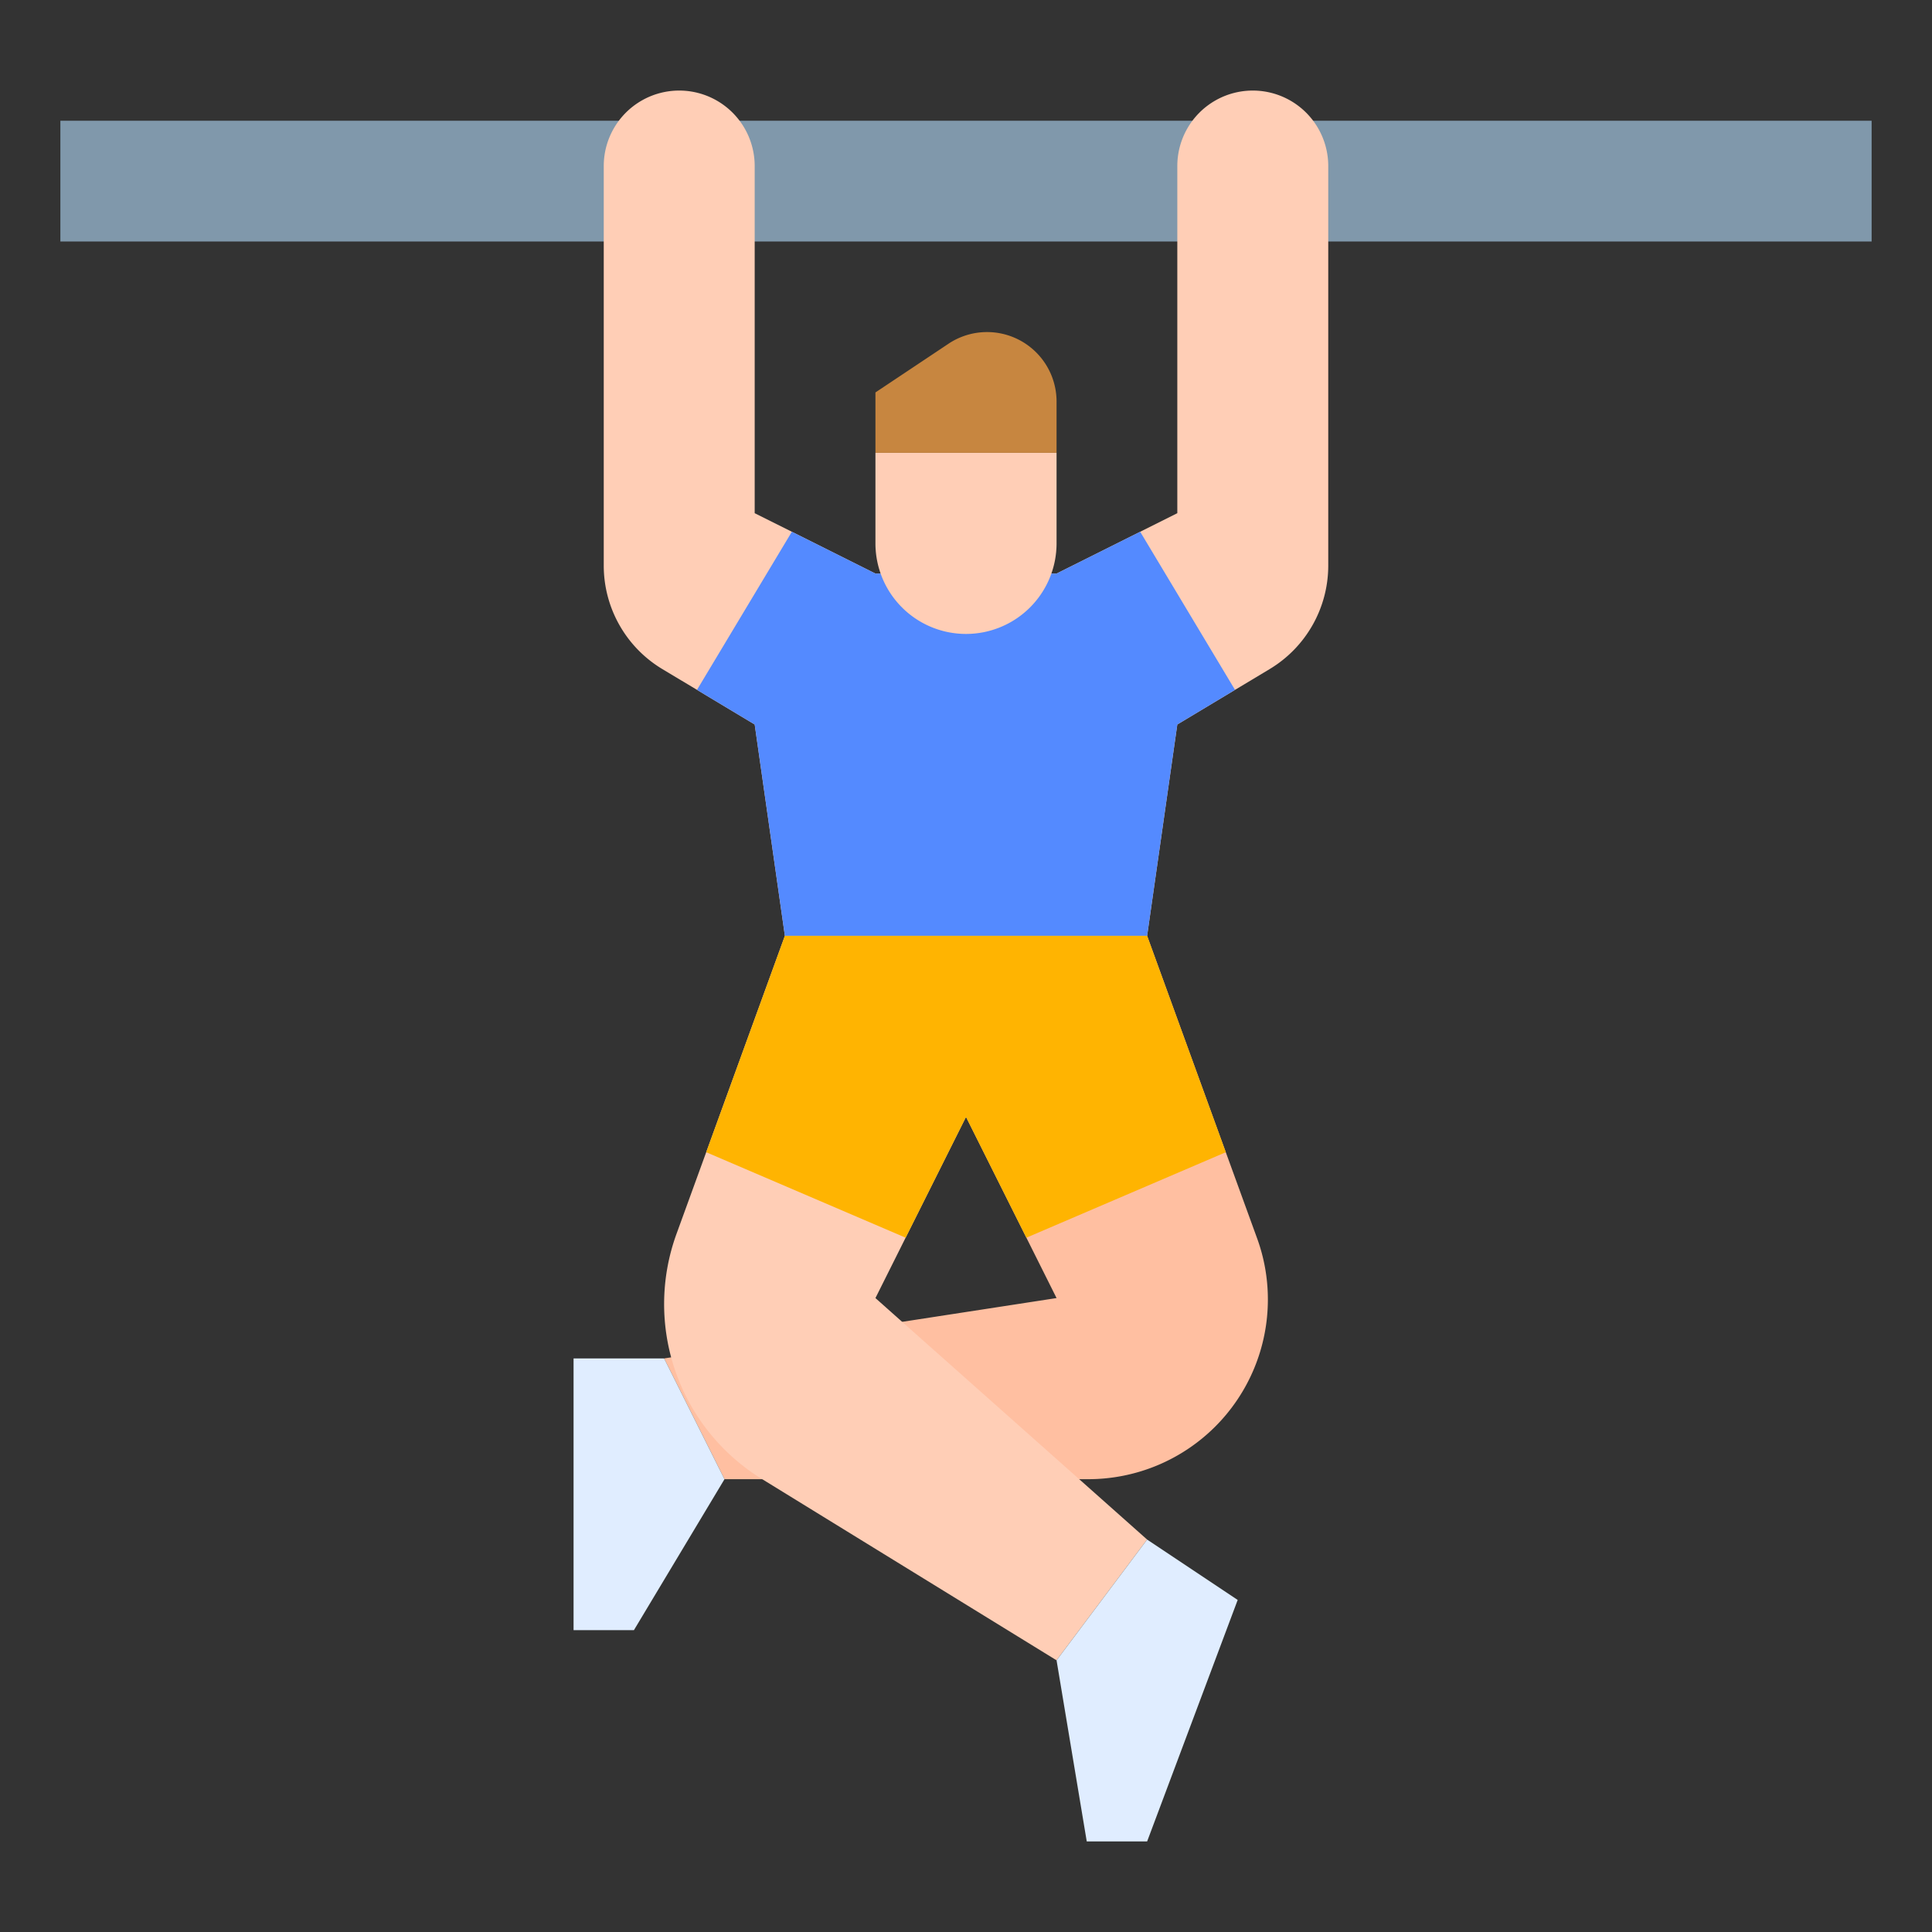
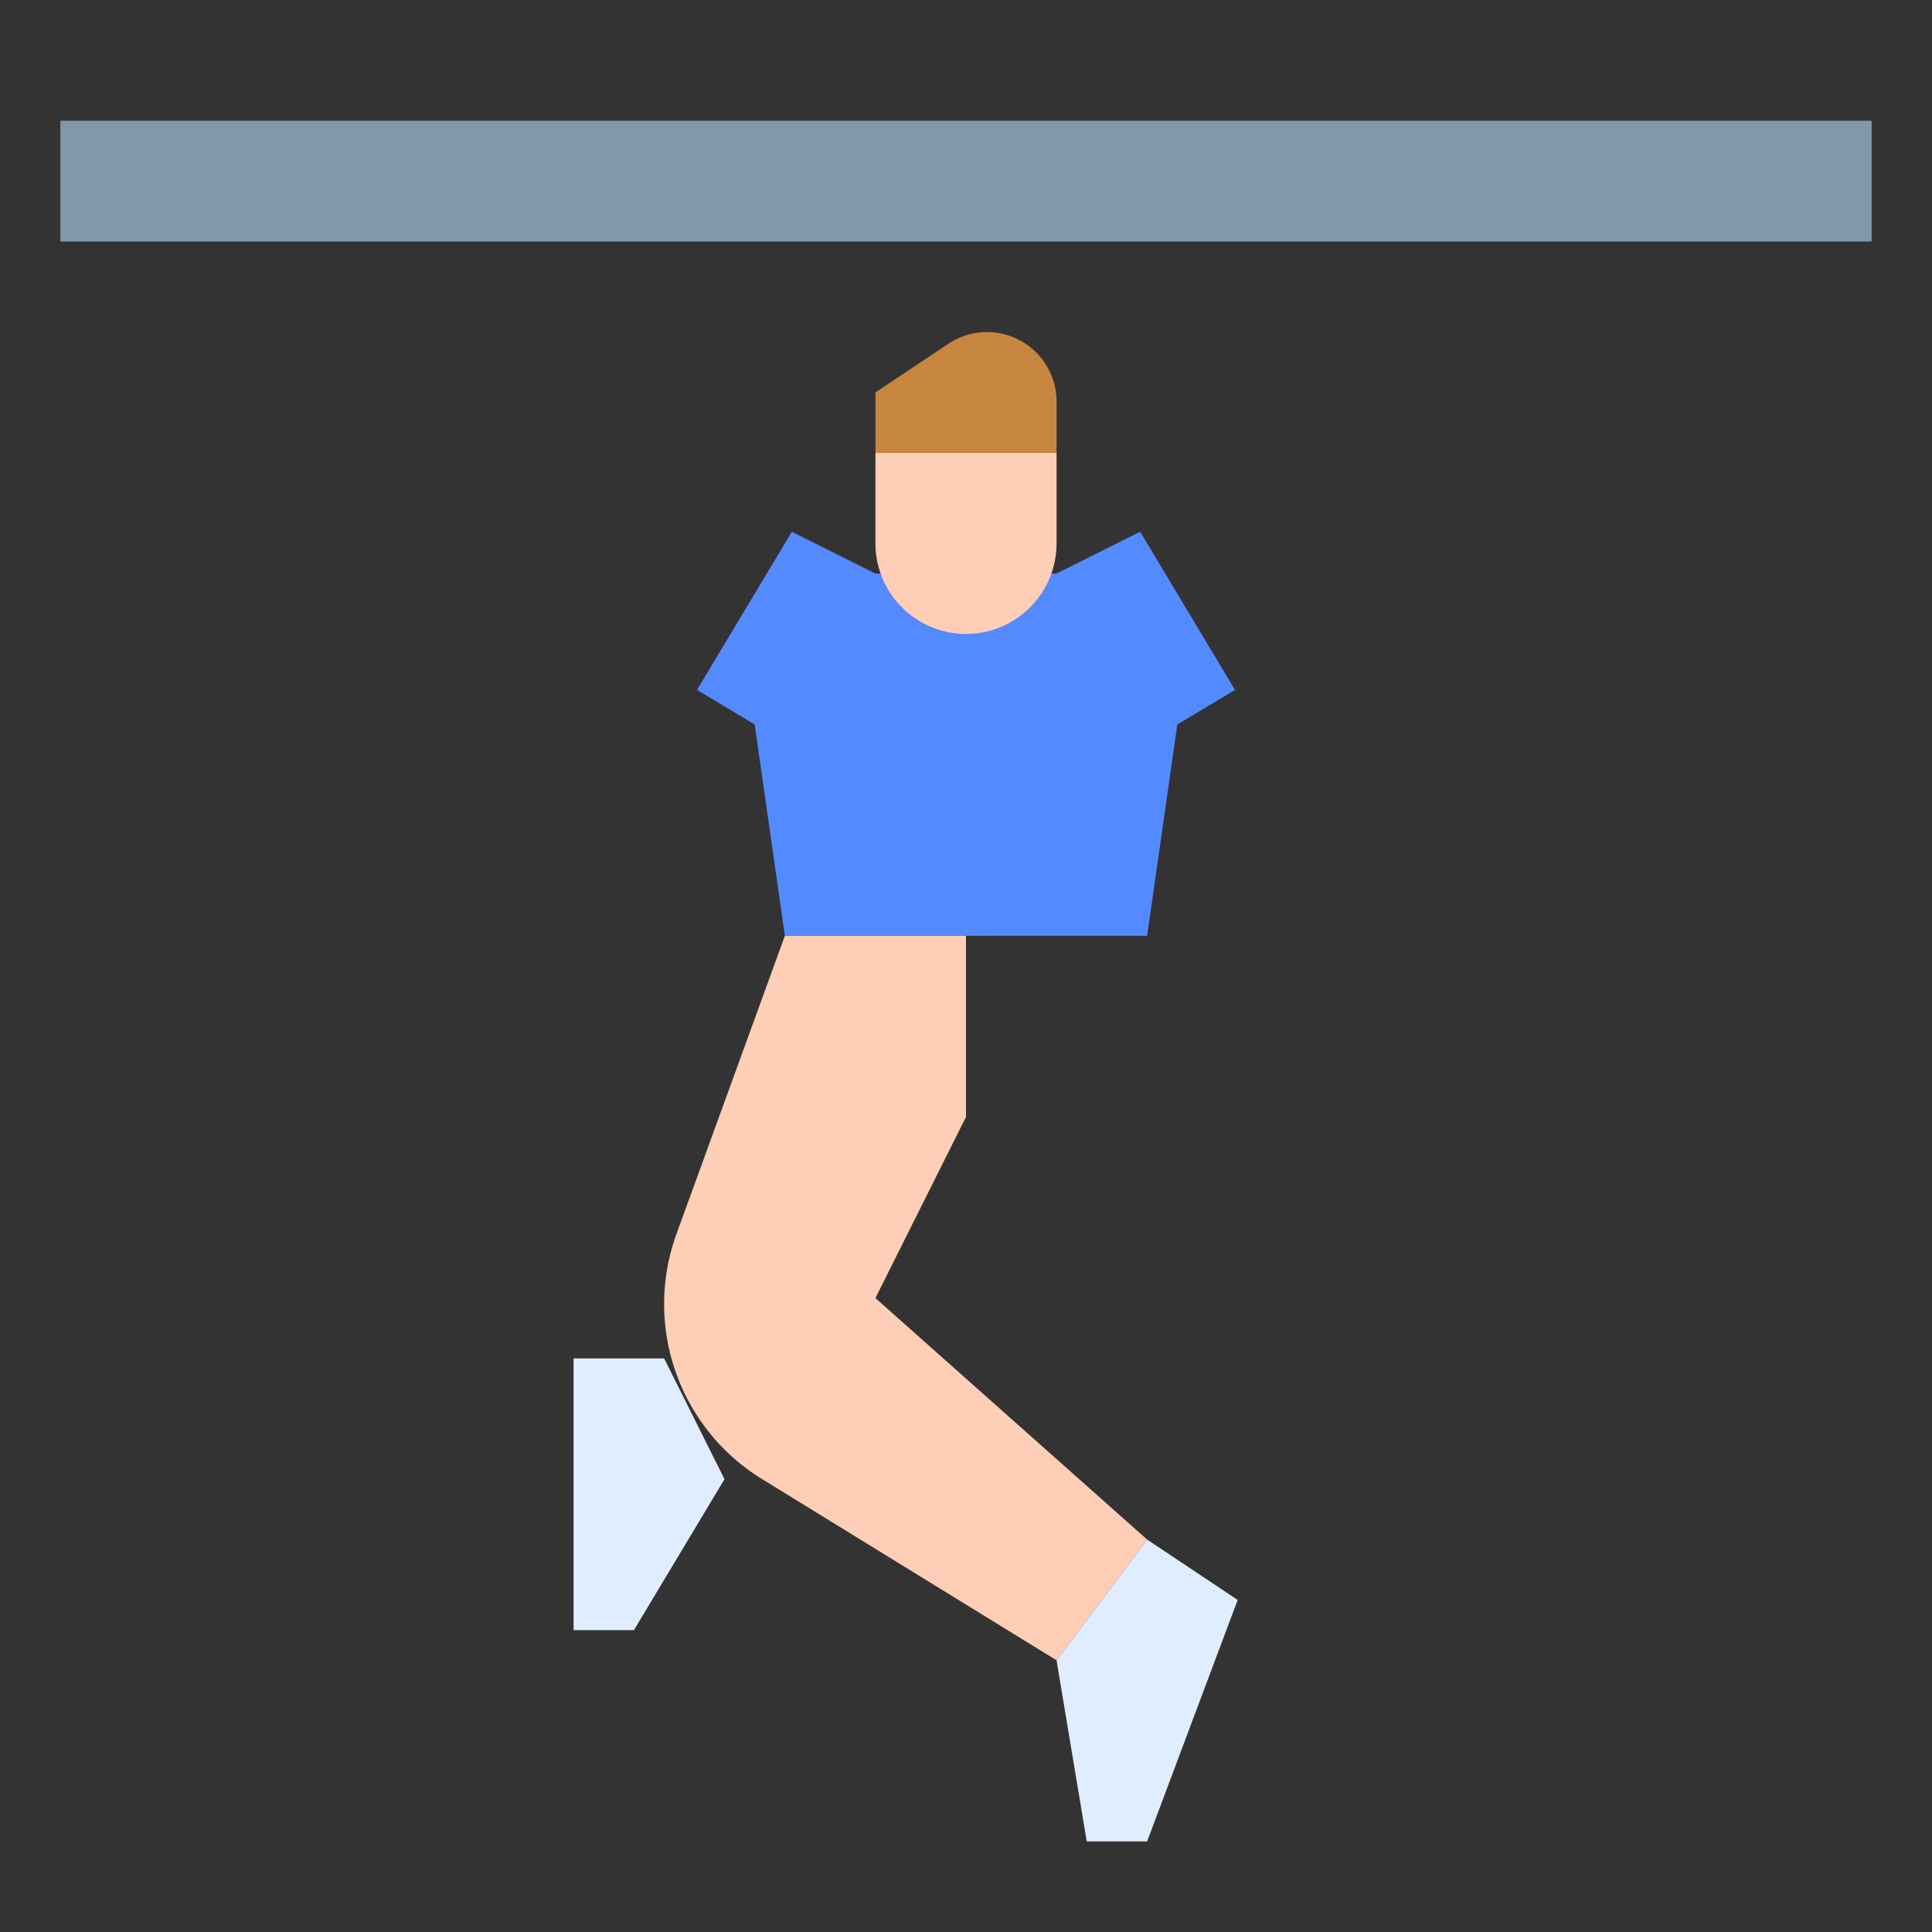
<svg xmlns="http://www.w3.org/2000/svg" id="flat" height="32" viewBox="0 0 512 512" width="32">
  <rect x="0" y="0" width="512" height="512" fill="#333333" stroke="none" />
  <path d="m16 32h480v32h-480z" fill="#8098ab" />
-   <path d="m336 344.39a47.615 47.615 0 0 1 -47.61 47.61h-96.39l-16-32 1.87-.29 61.21-9.41 40.92-6.3-24-48v-48h48l20.85 57.35 8.28 22.77a47.088 47.088 0 0 1 2.15 8.01 47.587 47.587 0 0 1 .72 8.26z" fill="#ffbfa1" />
  <path d="m280 440-78-48-.1-.06a54.412 54.412 0 0 1 -22.62-64.95l7.87-21.64 20.85-57.35h48v48l-24 48 7.08 6.3 46.92 41.7 18 16z" fill="#ffceb6" />
-   <path d="m352 44v105.88a31.998 31.998 0 0 1 -15.54 27.44l-9.17 5.5-15.29 9.18-8 56h-96l-8-56-15.29-9.18-9.17-5.5a31.998 31.998 0 0 1 -15.54-27.44v-105.88a20 20 0 0 1 40 0v92l9.85 4.92 22.15 11.08h48l22.16-11.08 9.84-4.92v-92a20 20 0 0 1 40 0z" fill="#ffceb6" />
  <path d="m327.29 182.82-15.29 9.18-8 56h-96l-8-56-15.29-9.18 25.14-41.9 22.15 11.08h48l22.16-11.08z" fill="#548aff" />
-   <path d="m324.85 305.35-52.85 22.65-16-32-16 32-52.85-22.65 20.85-57.35h96z" fill="#ffb401" />
  <path d="m280 440 24-32 24 16-24 64h-16z" fill="#e0edff" />
  <path d="m232 120h48a0 0 0 0 1 0 0v24a24 24 0 0 1 -24 24 24 24 0 0 1 -24-24v-24a0 0 0 0 1 0 0z" fill="#ffceb6" />
  <path d="m232 120v-16l19.359-12.906a18.422 18.422 0 0 1 10.219-3.094 18.422 18.422 0 0 1 18.422 18.422v13.578z" fill="#c78640" />
  <path d="m176 360h-24v72h16l24-40z" fill="#e0edff" />
</svg>